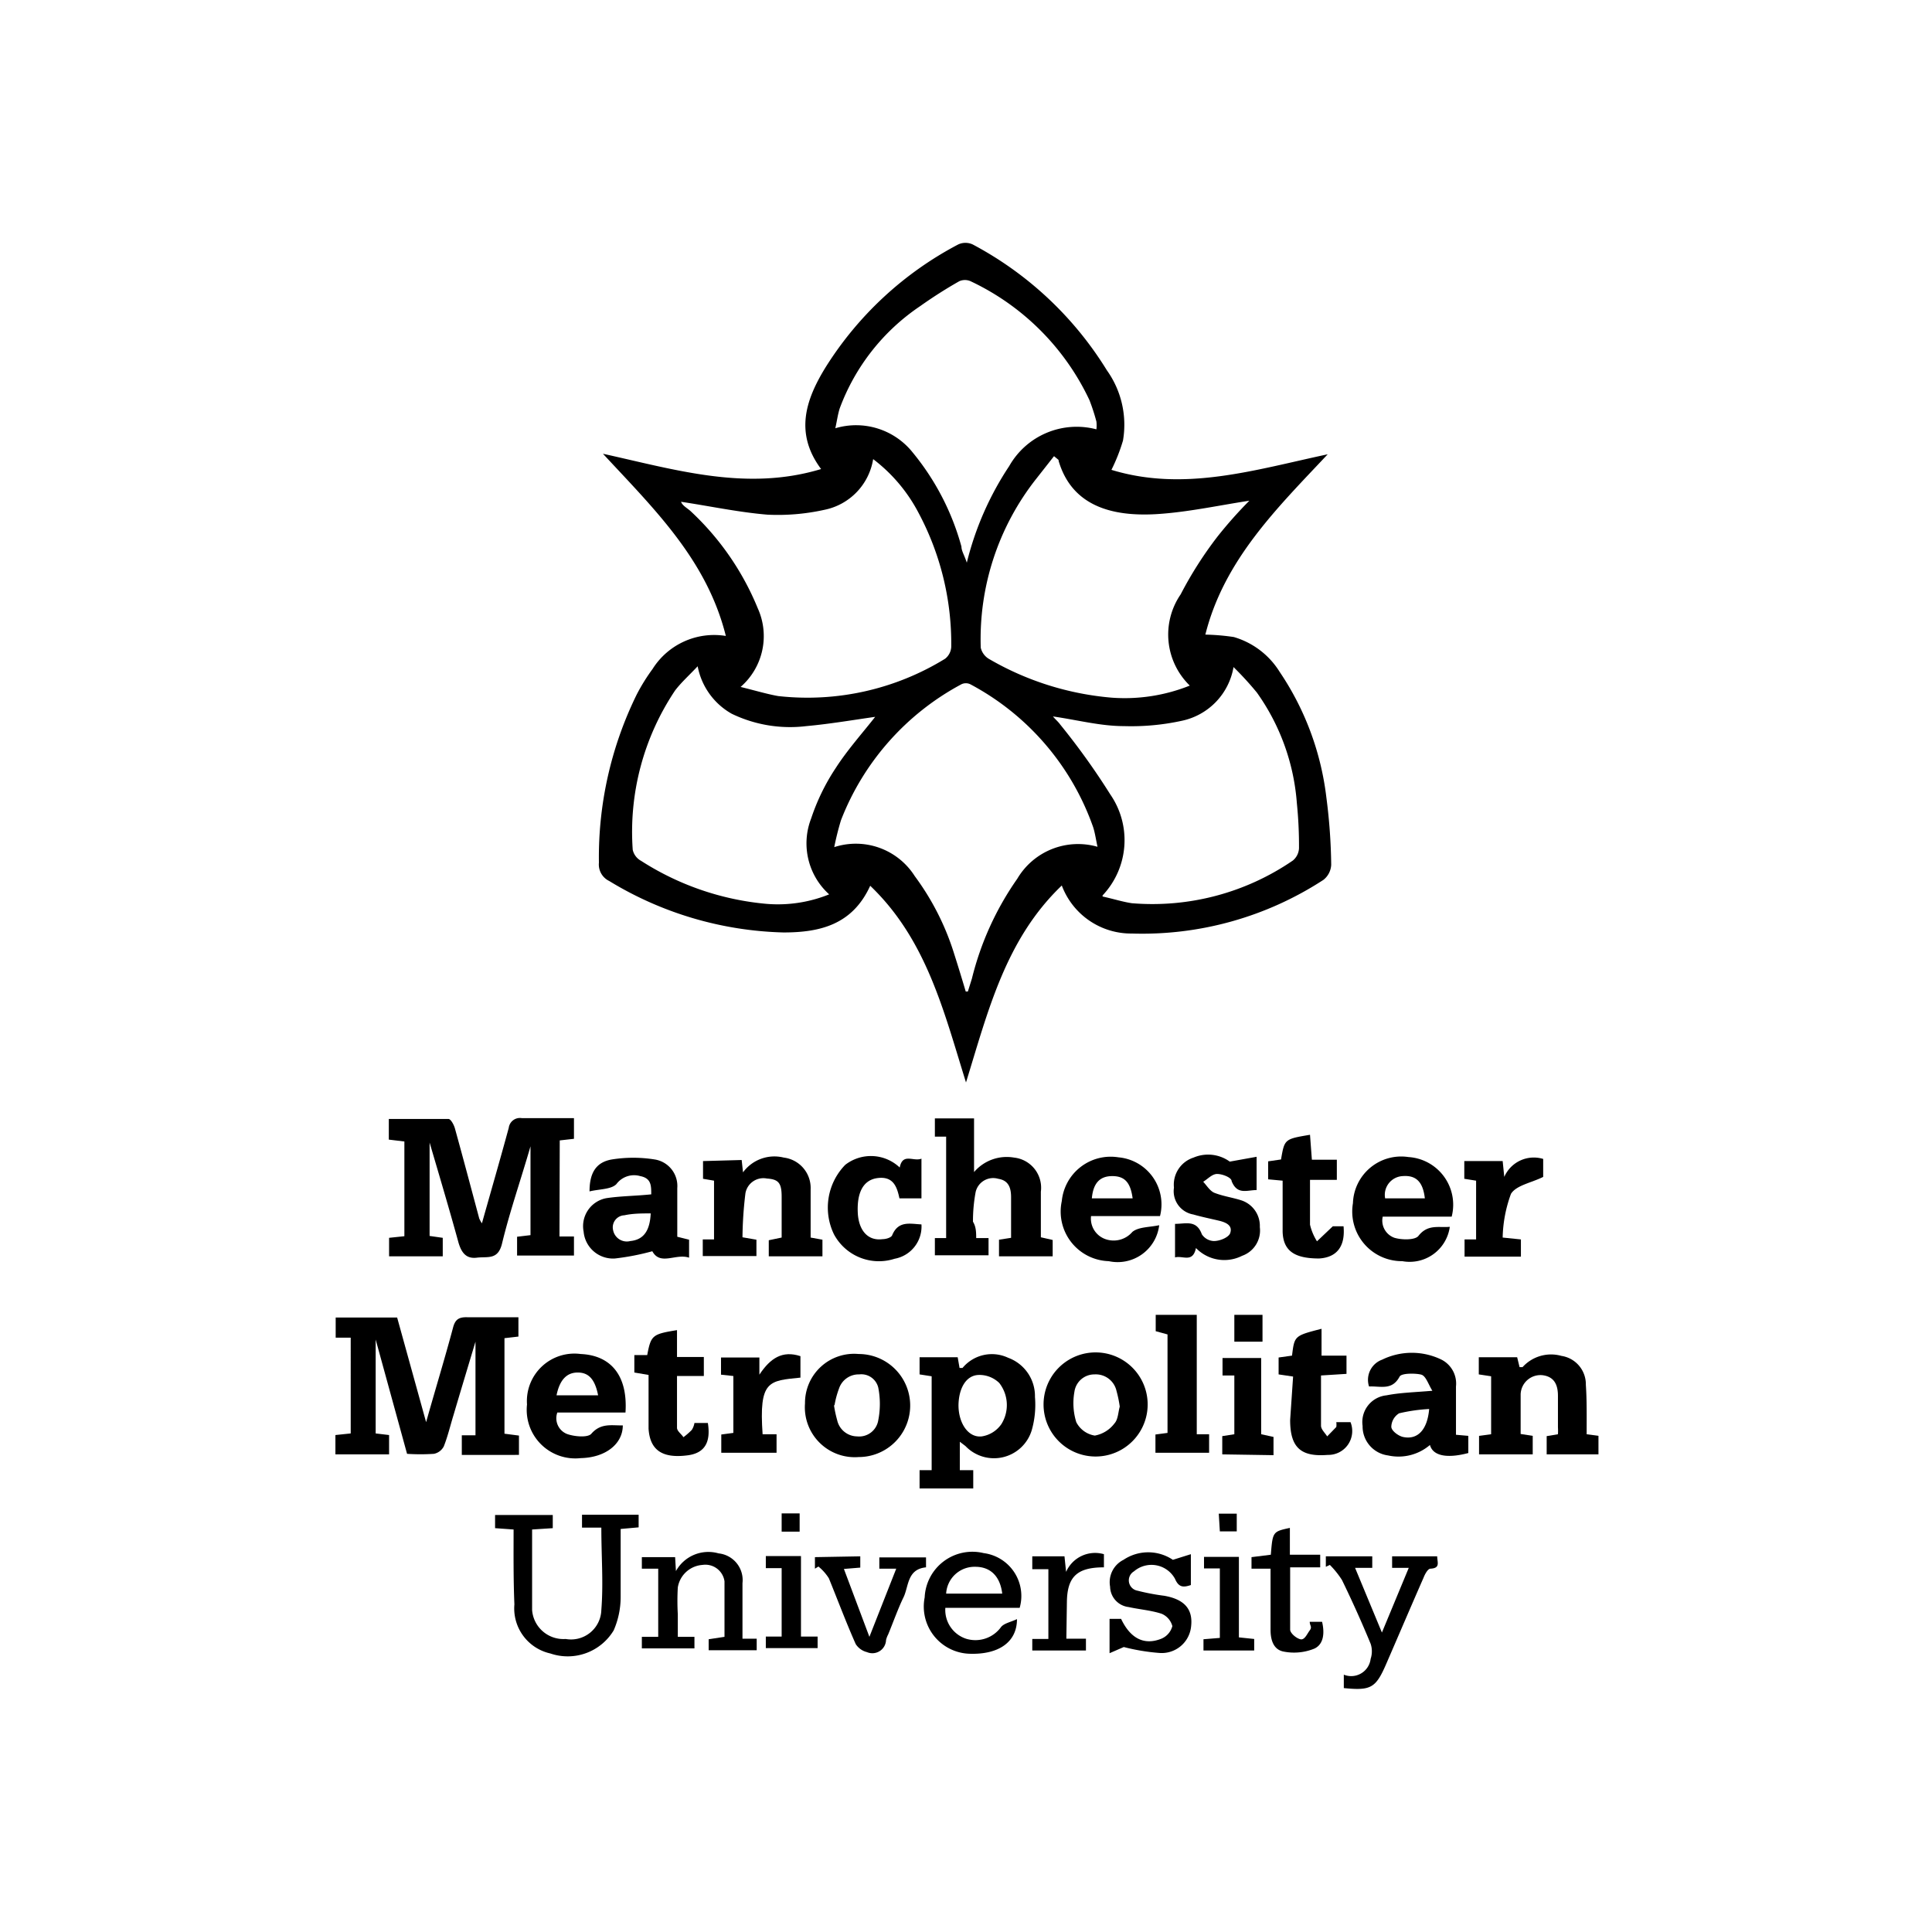
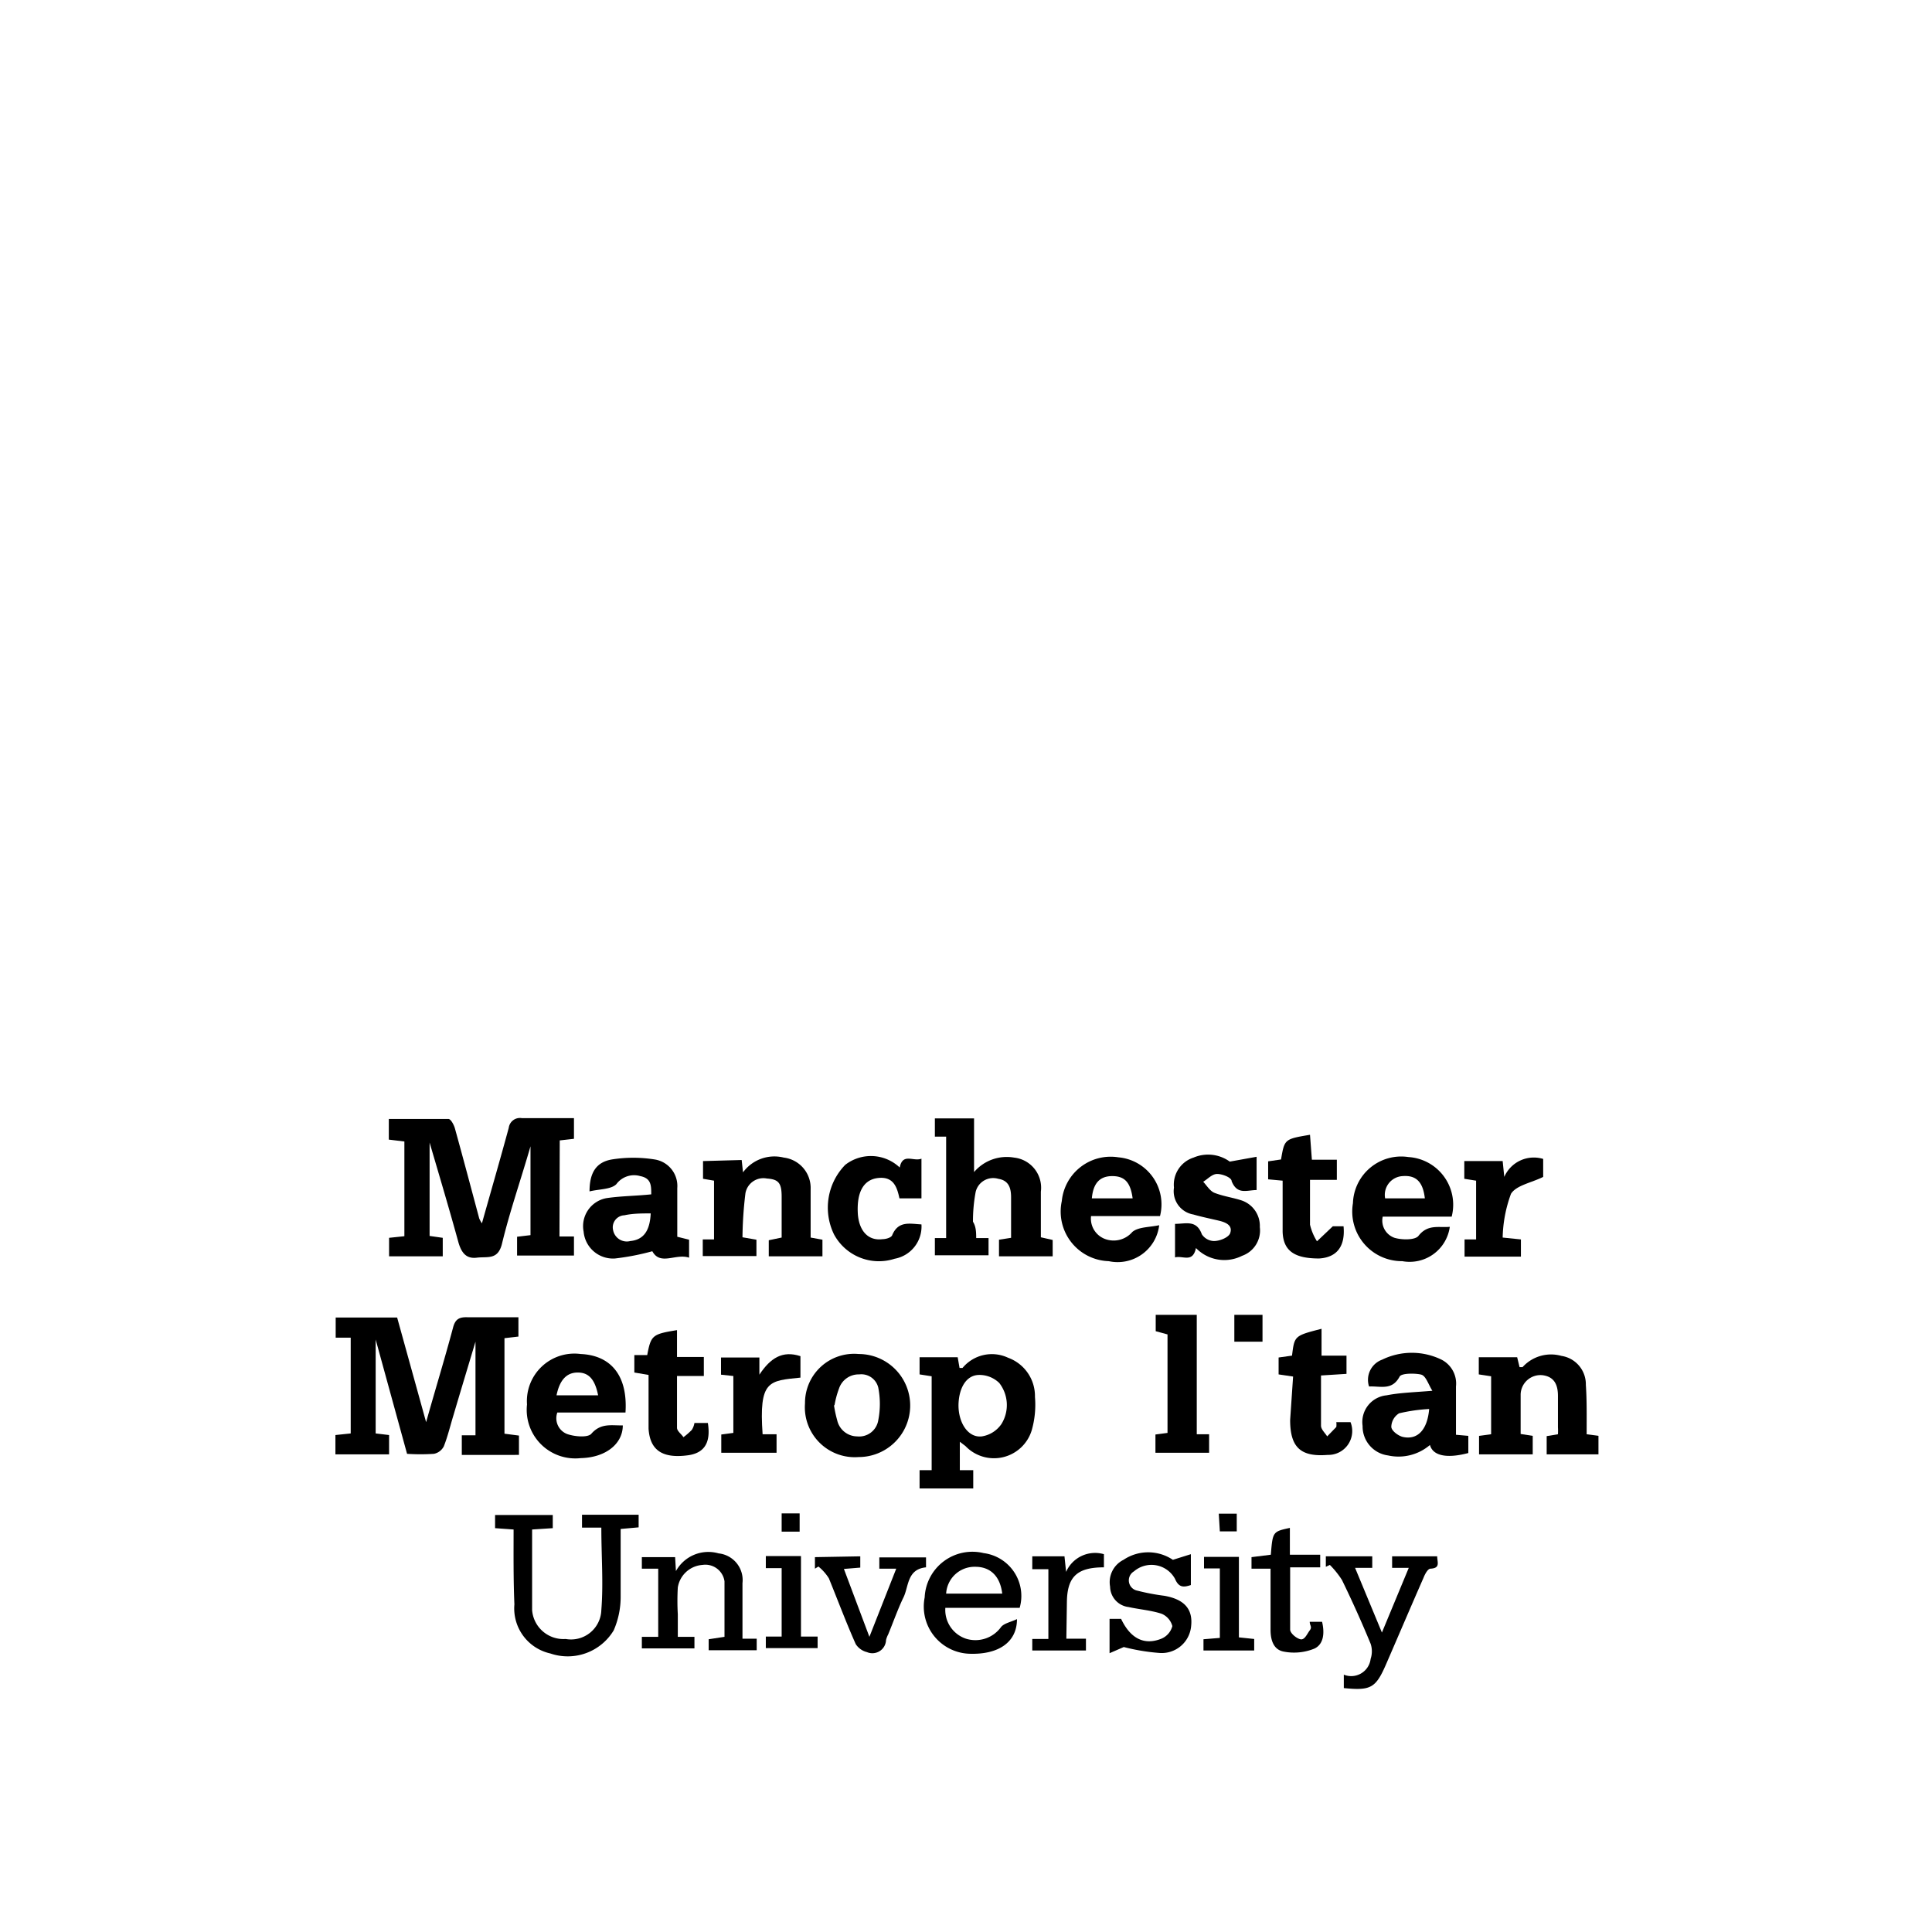
<svg xmlns="http://www.w3.org/2000/svg" viewBox="0 0 72 72">
  <g id="Crop_Marks" data-name="Crop Marks">
-     <path d="M39.57,33c-2.09,2-2.74,4.65-3.57,7.34-.83-2.66-1.47-5.32-3.57-7.33-.66,1.45-1.87,1.74-3.23,1.74a13.09,13.09,0,0,1-6.5-1.92.68.68,0,0,1-.38-.68,13.74,13.74,0,0,1,1.41-6.27,7.16,7.16,0,0,1,.59-.95,2.71,2.71,0,0,1,2.73-1.23c-.71-2.84-2.67-4.73-4.58-6.79,2.72.6,5.35,1.41,8.13.57-1-1.34-.57-2.59.16-3.78a12.92,12.92,0,0,1,4.95-4.59.64.64,0,0,1,.54,0,13.06,13.06,0,0,1,5,4.69,3.49,3.49,0,0,1,.6,2.62,6.63,6.63,0,0,1-.43,1.09c2.72.83,5.34,0,8.06-.58-1.88,2-3.86,3.93-4.56,6.72a8.39,8.39,0,0,1,1.06.09,3,3,0,0,1,1.71,1.3,10.58,10.58,0,0,1,1.74,4.68,21,21,0,0,1,.18,2.51.76.76,0,0,1-.29.56,12.37,12.37,0,0,1-7.14,2A2.76,2.76,0,0,1,39.57,33Zm-.12-15.86L39.28,17l-.66.84a9.64,9.64,0,0,0-2.07,6.3.66.66,0,0,0,.33.43A10.9,10.9,0,0,0,41.43,26a6.52,6.52,0,0,0,2.91-.45A2.65,2.65,0,0,1,44,22.15,14.31,14.31,0,0,1,45.37,20a15.92,15.92,0,0,1,1.19-1.34c-1.05.16-2.12.39-3.19.48C41.78,19.28,40,19.05,39.45,17.17ZM27.6,25.6c.53.13,1,.27,1.4.34a9.79,9.79,0,0,0,6.22-1.39.6.6,0,0,0,.23-.44,10.35,10.35,0,0,0-1.22-5,6,6,0,0,0-1.69-2A2.3,2.3,0,0,1,30.72,19a8,8,0,0,1-2.12.18c-1.08-.09-2.15-.32-3.22-.48.06.16.25.24.39.38a10.22,10.22,0,0,1,2.47,3.59A2.51,2.51,0,0,1,27.6,25.6Zm13.31,6c-.07-.32-.1-.55-.17-.77a9.65,9.65,0,0,0-4.58-5.33.38.38,0,0,0-.33,0,9.73,9.73,0,0,0-4.49,5.07,10.4,10.4,0,0,0-.25,1,2.6,2.6,0,0,1,3,1.08,9.68,9.68,0,0,1,1.47,2.9c.15.47.29.93.43,1.4,0,0,.08,0,.08,0l.15-.48a11.1,11.1,0,0,1,1.69-3.72A2.63,2.63,0,0,1,40.91,31.56Zm-8.26-4.89c-.85.12-1.72.27-2.6.35a5,5,0,0,1-2.78-.46A2.58,2.58,0,0,1,26,24.83c-.32.34-.61.6-.84.9a9.46,9.46,0,0,0-1.58,5.94.62.62,0,0,0,.31.41,10.35,10.35,0,0,0,4.63,1.6,5.09,5.09,0,0,0,2.38-.35,2.56,2.56,0,0,1-.67-2.83,7.89,7.89,0,0,1,.91-1.87C31.59,27.93,32.16,27.3,32.65,26.67Zm8.44,6.7c.41.09.75.2,1.09.25a9.25,9.25,0,0,0,6-1.59.63.63,0,0,0,.23-.46,15.74,15.74,0,0,0-.08-1.68,8.14,8.14,0,0,0-1.49-4.12,12,12,0,0,0-.87-.95,2.47,2.47,0,0,1-1.92,2,8.82,8.82,0,0,1-2.17.2c-.87,0-1.73-.23-2.64-.36.1.12.2.2.27.3a26.42,26.42,0,0,1,1.87,2.61A3,3,0,0,1,41.09,33.37ZM40.86,16a1.22,1.22,0,0,0,0-.29,7.46,7.46,0,0,0-.26-.8,9.25,9.25,0,0,0-4.43-4.43.52.52,0,0,0-.42,0,17.15,17.15,0,0,0-1.46.93,7.89,7.89,0,0,0-3,3.82c-.07.23-.1.46-.16.73a2.7,2.7,0,0,1,2.89.91,9.43,9.43,0,0,1,1.81,3.5c0,.16.11.32.2.6a11.42,11.42,0,0,1,1.58-3.6A2.89,2.89,0,0,1,40.86,16Z" />
    <path d="M20.85,46.08l.54,0,0,.71H19.27v-.7l.5-.06V42.72C19.4,44,19,45.14,18.71,46.34c-.15.63-.54.48-.94.53s-.57-.19-.68-.55c-.34-1.24-.71-2.48-1.08-3.74v3.48l.49.07v.69h-2v-.69l.57-.06V42.54l-.58-.07V41.7c.74,0,1.48,0,2.22,0,.09,0,.2.21.24.34.31,1.12.61,2.25.91,3.37a1.12,1.12,0,0,0,.1.18c.34-1.21.68-2.38,1-3.56a.42.42,0,0,1,.49-.36c.63,0,1.27,0,1.94,0v.77l-.53.06Z" />
    <path d="M14,53.42l.5.06v.72h-2v-.72l.57-.06V49.85l-.56,0V49.1H14.8L15.88,53c.34-1.21.69-2.35,1-3.51.08-.32.22-.41.54-.4.62,0,1.24,0,1.9,0v.72l-.52.06v3.56l.54.07v.72H17.21v-.73l.51,0V50c-.3,1-.56,1.86-.82,2.74-.12.39-.21.78-.36,1.16a.53.53,0,0,1-.37.28,7.6,7.6,0,0,1-1,0L14,49.92Z" />
    <path d="M35.77,53.73v1.06l.5,0v.68h-2v-.68l.45,0v-3.5l-.45-.07v-.64h1.42l.07.4s.09,0,.11,0a1.42,1.42,0,0,1,1.7-.38,1.52,1.52,0,0,1,1,1.46,3.45,3.45,0,0,1-.12,1.24,1.47,1.47,0,0,1-2.47.59Zm-.05-1.36c0,.66.36,1.22.87,1.16a1.09,1.09,0,0,0,.73-.46,1.34,1.34,0,0,0-.08-1.53,1.06,1.06,0,0,0-.76-.3C36,51.25,35.73,51.74,35.72,52.37Z" />
    <path d="M36.38,46.14l.46,0v.64h-2v-.64l.42,0V42.36l-.42,0v-.68h1.46v2a1.6,1.6,0,0,1,1.49-.54,1.13,1.13,0,0,1,1,1.27v1.7l.44.1v.61h-2V46.2l.45-.07c0-.52,0-1,0-1.51,0-.35-.09-.63-.48-.69a.67.67,0,0,0-.84.49,5.88,5.88,0,0,0-.1,1.11C36.37,45.71,36.38,45.9,36.38,46.14Z" />
    <path d="M59.13,53.45l.44.06v.69H57.64v-.68l.42-.07a2.11,2.11,0,0,0,0-.26c0-.39,0-.78,0-1.17s-.12-.71-.57-.77a.74.74,0,0,0-.82.71c0,.48,0,1,0,1.48l.45.07v.69h-2v-.69l.45-.06V51.29l-.46-.07v-.64h1.43l.09.37s.09,0,.11,0a1.43,1.43,0,0,1,1.45-.42,1.07,1.07,0,0,1,.91,1.08C59.14,52.18,59.13,52.79,59.13,53.45Z" />
    <path d="M27.64,43.23l.05.46a1.45,1.45,0,0,1,1.52-.55,1.14,1.14,0,0,1,1,1.18c0,.59,0,1.18,0,1.8l.44.08v.62h-2v-.6l.48-.1c0-.5,0-1,0-1.52s-.12-.65-.55-.68a.68.68,0,0,0-.8.55,14.56,14.56,0,0,0-.11,1.64l.52.09v.61h-2v-.62l.42,0V44l-.41-.07v-.66Z" />
    <path d="M54.72,53.51v.64c-.79.21-1.32.11-1.43-.3a1.8,1.8,0,0,1-1.56.39,1.09,1.09,0,0,1-.95-1.1A1,1,0,0,1,51.67,52c.51-.1,1-.11,1.71-.17-.15-.24-.24-.55-.41-.6s-.73-.07-.81.07c-.28.53-.71.35-1.14.37a.8.8,0,0,1,.49-1,2.52,2.52,0,0,1,2.21,0,1,1,0,0,1,.54,1v1.8Zm-1.46-1a6.29,6.29,0,0,0-1.12.16.61.61,0,0,0-.29.5c0,.15.26.34.43.38C52.82,53.67,53.19,53.3,53.26,52.52Z" />
    <path d="M24.27,44.51c0-.33,0-.6-.41-.68a.82.82,0,0,0-.89.3c-.2.2-.63.18-1,.27,0-.7.25-1.09.83-1.19a5.05,5.05,0,0,1,1.6,0,1,1,0,0,1,.84,1.07c0,.6,0,1.19,0,1.81l.44.11v.67c-.49-.17-1.07.31-1.37-.24a9.19,9.19,0,0,1-1.39.27,1.1,1.1,0,0,1-1.17-1,1.06,1.06,0,0,1,.86-1.25C23.16,44.57,23.7,44.57,24.27,44.51Zm0,.71c-.34,0-.68,0-1,.07a.45.45,0,0,0-.42.56.52.52,0,0,0,.64.4C24,46.2,24.22,45.85,24.25,45.22Z" />
    <path d="M19.14,57l-.69-.05,0-.49H20.6v.49l-.77.05c0,1,0,2,0,3a1.17,1.17,0,0,0,1.25,1.08A1.13,1.13,0,0,0,22.41,60c.08-1,0-2,0-3.07l-.72,0,0-.48h2.11v.47l-.67.06c0,.85,0,1.69,0,2.53a3.11,3.11,0,0,1-.26,1.25,2,2,0,0,1-2.36.86,1.72,1.72,0,0,1-1.34-1.83C19.13,58.83,19.14,57.9,19.14,57Z" />
    <path d="M43.23,45.32H40.66a.81.81,0,0,0,.54.86.92.92,0,0,0,1-.27c.23-.19.63-.17,1-.25A1.56,1.56,0,0,1,41.32,47a1.85,1.85,0,0,1-1.75-2.24,1.83,1.83,0,0,1,2.11-1.63A1.76,1.76,0,0,1,43.23,45.32Zm-2.54-.66h1.52c-.08-.6-.3-.83-.76-.83S40.74,44.09,40.69,44.66Z" />
    <path d="M54.1,45.34H51.53a.68.68,0,0,0,.44.79c.27.08.76.09.89-.07.35-.45.76-.3,1.17-.34A1.51,1.51,0,0,1,52.26,47a1.85,1.85,0,0,1-1.84-2.16,1.8,1.8,0,0,1,2.07-1.72A1.78,1.78,0,0,1,54.1,45.34Zm-1-.68c-.07-.62-.33-.87-.83-.83a.7.7,0,0,0-.65.83Z" />
    <path d="M23.31,52.64H20.77a.63.63,0,0,0,.36.8c.28.1.76.14.9,0,.36-.42.76-.31,1.18-.32,0,.69-.64,1.2-1.57,1.22a1.81,1.81,0,0,1-2-2,1.77,1.77,0,0,1,2-1.88C22.78,50.51,23.4,51.28,23.31,52.64ZM20.74,52h1.55c-.12-.61-.36-.85-.76-.85S20.86,51.41,20.74,52Z" />
    <path d="M32,50.46a1.92,1.92,0,1,1,0,3.84,1.86,1.86,0,0,1-2-2A1.83,1.83,0,0,1,32,50.46Zm-.92,1.91a4.61,4.61,0,0,0,.12.56.77.77,0,0,0,.74.6.72.72,0,0,0,.79-.6,3.15,3.15,0,0,0,0-1.22.65.65,0,0,0-.71-.49.77.77,0,0,0-.75.52A3.38,3.38,0,0,0,31.1,52.37Z" />
-     <path d="M38.89,52.34a1.94,1.94,0,0,1,3.88,0,1.94,1.94,0,0,1-3.88,0Zm2.84.08a4.56,4.56,0,0,0-.12-.58.79.79,0,0,0-.82-.62.75.75,0,0,0-.75.65A2.39,2.39,0,0,0,40.11,53a.94.94,0,0,0,.69.5,1.18,1.18,0,0,0,.73-.45C41.67,52.9,41.67,52.63,41.73,52.42Z" />
    <path d="M44.57,46.51c-.12.57-.49.27-.78.35V45.61c.41,0,.8-.16,1,.39a.56.56,0,0,0,.45.25c.22,0,.53-.13.6-.28.12-.31-.17-.42-.42-.48s-.64-.14-.95-.23a.88.88,0,0,1-.72-1,1.06,1.06,0,0,1,.73-1.12,1.38,1.38,0,0,1,1.35.15l1-.18v1.24c-.36,0-.72.19-.93-.33,0-.14-.35-.27-.54-.27s-.35.19-.52.29c.13.14.25.34.41.41.33.13.69.18,1,.28a1,1,0,0,1,.7,1,1,1,0,0,1-.66,1.07A1.47,1.47,0,0,1,44.57,46.51Z" />
    <path d="M33.53,43.51c.11-.56.51-.21.81-.33v1.48h-.82c-.09-.42-.22-.82-.79-.76s-.81.56-.76,1.35c.05.63.39,1,.92.93.13,0,.33-.06.36-.15.23-.55.67-.42,1.09-.4a1.22,1.22,0,0,1-1,1.28A1.9,1.9,0,0,1,31.08,46a2.28,2.28,0,0,1,.42-2.59A1.56,1.56,0,0,1,33.53,43.51Z" />
    <path d="M25.19,58.55a1.38,1.38,0,0,1,1.59-.66A1,1,0,0,1,27.67,59c0,.68,0,1.37,0,2.07l.53,0,0,.43H26.41l0-.41L27,61c0-.68,0-1.38,0-2.07a.72.72,0,0,0-.82-.61,1,1,0,0,0-.92.84,8.78,8.78,0,0,0,0,1V61l.62,0,0,.43H23.92v-.43l.61,0V58.46l-.61,0,0-.43h1.24Z" />
    <path d="M38,59.92H35.23A1.13,1.13,0,0,0,36,61.07a1.18,1.18,0,0,0,1.31-.44c.12-.14.36-.18.59-.29,0,.87-.7,1.33-1.78,1.29a1.76,1.76,0,0,1-1.66-2.1,1.78,1.78,0,0,1,2.2-1.65A1.61,1.61,0,0,1,38,59.92Zm-2.75-.53h2.1c-.08-.67-.46-1-1-1A1.06,1.06,0,0,0,35.26,59.39Z" />
    <path d="M48.19,51.3l-.54-.08v-.63l.5-.07c.09-.74.09-.74,1.1-1l0,1h.93v.68l-.95.06c0,.64,0,1.26,0,1.87,0,.14.15.27.23.4l.34-.35a.65.65,0,0,0,0-.18h.53a.89.89,0,0,1-.85,1.22c-1,.08-1.4-.27-1.4-1.3Z" />
    <path d="M49.67,45.7l.4,0c.07.75-.25,1.16-.91,1.2-.9,0-1.34-.27-1.36-1,0-.33,0-.66,0-1V44l-.54-.05v-.67l.48-.07c.13-.76.13-.76,1.08-.92l.07.93h.93v.75h-1c0,.59,0,1.13,0,1.67a2.05,2.05,0,0,0,.26.62Z" />
    <path d="M49.41,58.39V58h1.73v.43l-.64,0,1,2.41,1-2.41-.62,0,0-.43h1.68c0,.22.13.44-.25.46-.1,0-.21.21-.26.34-.47,1.07-.93,2.15-1.39,3.21-.39.9-.57,1-1.58.9v-.5a.73.73,0,0,0,1-.59.89.89,0,0,0,0-.56c-.33-.8-.69-1.6-1.07-2.38a3.35,3.35,0,0,0-.45-.56Z" />
    <path d="M25.23,49.57v1h1v.71l-1,0c0,.66,0,1.3,0,1.93,0,.12.16.23.24.35a2.61,2.61,0,0,0,.31-.27.67.67,0,0,0,.1-.26h.5c.12.75-.14,1.14-.79,1.21-.91.11-1.37-.2-1.42-1,0-.32,0-.65,0-1v-1l-.53-.09v-.65l.48,0C24.26,49.76,24.31,49.72,25.23,49.57Z" />
    <path d="M44.6,53.45l.46,0v.69h-2v-.68l.45-.06V49.73l-.44-.12V49H44.6Z" />
    <path d="M43.71,58.13l.67-.21v1.15c-.27.09-.45.1-.59-.23a1,1,0,0,0-1.53-.28.39.39,0,0,0,.13.72,8.19,8.19,0,0,0,1,.19c.74.13,1.07.49,1,1.13a1.1,1.1,0,0,1-1.19,1,7.58,7.58,0,0,1-1.32-.22l-.53.23V60.33l.43,0c.34.72.85,1,1.5.74a.7.7,0,0,0,.41-.47.69.69,0,0,0-.4-.46c-.4-.13-.82-.16-1.23-.25a.78.78,0,0,1-.69-.76.93.93,0,0,1,.5-1A1.65,1.65,0,0,1,43.71,58.13Z" />
    <path d="M56.06,43.86a1.2,1.2,0,0,1,1.45-.67v.67c-.44.22-1,.31-1.2.63A5,5,0,0,0,56,46.12l.68.07v.64h-2.1v-.64l.43,0V44l-.44-.07v-.66H56Z" />
    <path d="M29.83,50.54v.8c-1.18.12-1.55.1-1.41,2.11l.52,0v.69H26.88v-.68l.45-.06V51.28l-.46-.05v-.64H28.3l0,.64C28.71,50.61,29.16,50.32,29.83,50.54Z" />
    <path d="M32.06,58v.42l-.61.05L32.4,61l1-2.54-.63,0,0-.42h1.74l0,.37c-.71.07-.64.71-.84,1.12s-.38.92-.57,1.38a.9.9,0,0,0-.08.21.51.51,0,0,1-.71.45.7.7,0,0,1-.42-.3c-.36-.81-.67-1.64-1-2.45a1.79,1.79,0,0,0-.39-.44l-.13.08,0-.43Z" />
-     <path d="M45.55,54.2v-.68l.45-.07V51.26l-.44,0v-.65H47v2.84l.46.1v.68Z" />
    <path d="M47.36,57.94c.07-.86.07-.86.71-1v1H49.2v.47H48.08c0,.8,0,1.56,0,2.32,0,.13.22.32.38.36s.25-.2.35-.33,0-.18,0-.32l.46,0c.1.42.06.84-.29,1a2,2,0,0,1-1.14.11c-.38-.07-.49-.43-.49-.81V58.46l-.71,0,0-.43Z" />
    <path d="M39.74,61.07h.73v.44h-2v-.43l.6,0v-2.6l-.6,0V58h1.2l.06.58a1.18,1.18,0,0,1,1.41-.66v.49c-1,0-1.37.35-1.38,1.3Z" />
    <path d="M29.13,58.44h-.59l0-.45h1.31v3l.62,0,0,.43H28.54v-.43l.59,0Z" />
    <path d="M46.74,61.08v.43H44.85l0-.42.61-.05V58.45l-.59,0,0-.43h1.3v3Z" />
    <path d="M47.05,49v1H46V49Z" />
    <path d="M29.13,56.4h.67v.68h-.67Z" />
    <path d="M45.42,56.41h.67v.66h-.63Z" />
  </g>
</svg>